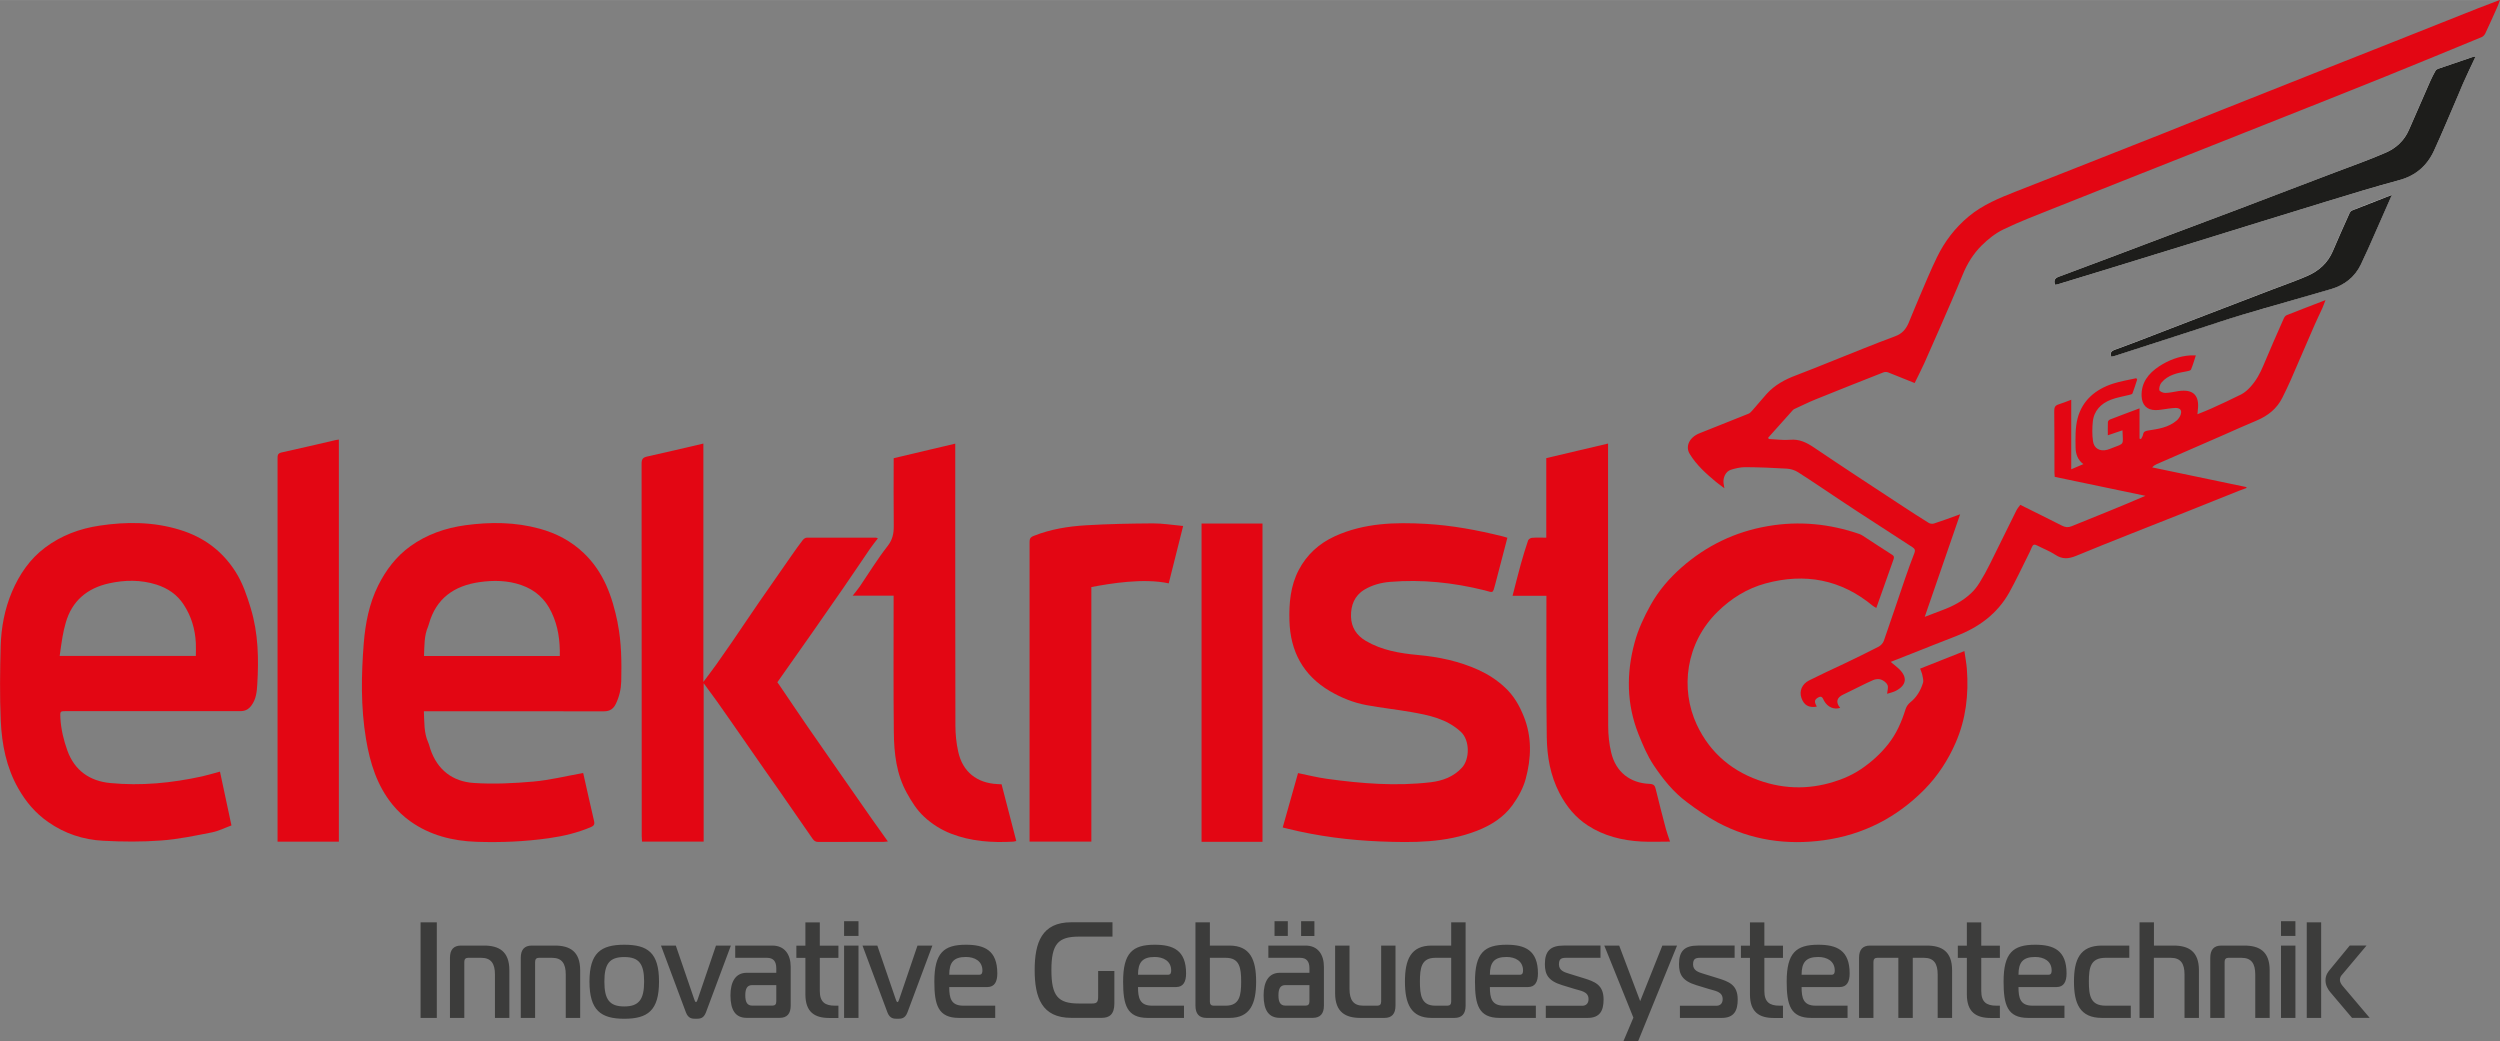
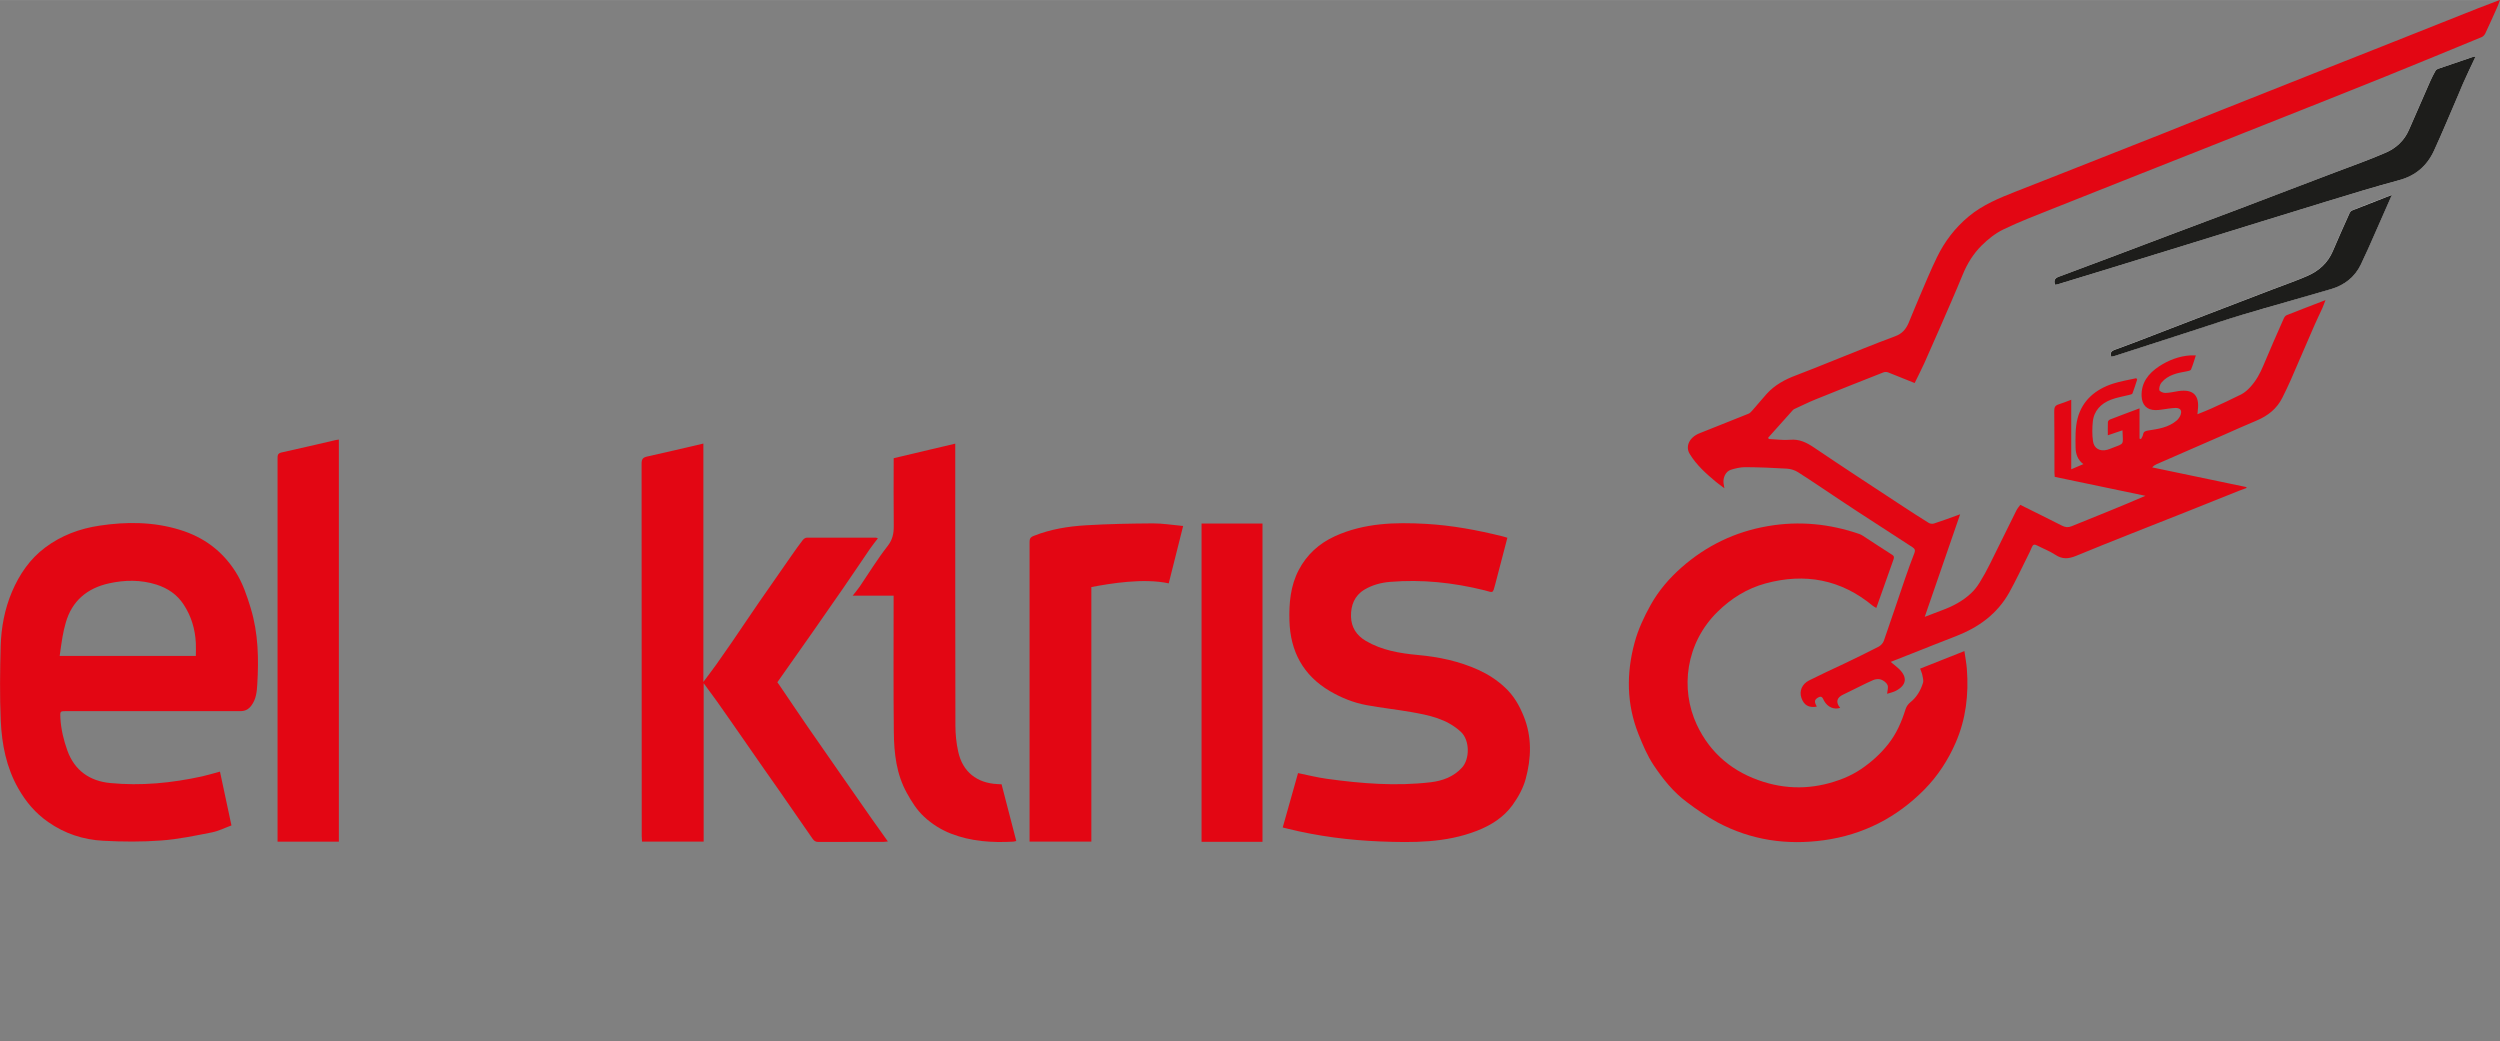
<svg xmlns="http://www.w3.org/2000/svg" id="Ebene_1" width="126.05mm" height="52.5mm" viewBox="0 0 357.31 148.81">
  <rect x="0" y="0" width="357.31" height="148.81" fill="#808080" stroke="none" />
  <defs>
    <style>.cls-1{fill:#1d1d1b;}.cls-2{fill:#fff;}.cls-3{fill:none;}.cls-4{fill:#3c3c3b;}.cls-5{fill:#e30613;}.cls-6{clip-path:url(#clippath-1);}.cls-7{clip-path:url(#clippath);}</style>
    <clipPath id="clippath">
      <rect class="cls-3" y="0" width="357.31" height="148.81" />
    </clipPath>
    <clipPath id="clippath-1">
      <rect class="cls-3" y="0" width="357.31" height="148.81" />
    </clipPath>
  </defs>
  <g class="cls-7">
-     <path class="cls-5" d="M80.02,93.75h-19.42c.07-1.47,0-2.9.6-4.25.04-.1.07-.21.1-.32,1.03-3.68,3.63-5.48,7.26-5.99,2-.28,3.99-.25,5.93.42,2.01.69,3.44,1.99,4.35,3.93.93,1.96,1.21,4,1.17,6.21M88.28,89.01c-.77-3.77-1.99-7.25-4.86-9.98-1.81-1.72-3.92-2.82-6.29-3.47-3.49-.96-7.04-.98-10.6-.5-2.86.39-5.54,1.32-7.89,3.01-2.01,1.45-3.49,3.4-4.59,5.61-1.29,2.58-1.83,5.42-2.06,8.23-.36,4.56-.44,9.14.32,13.7.57,3.43,1.57,6.66,3.79,9.39.74.9,1.62,1.73,2.57,2.4,2.81,1.99,6.03,2.79,9.42,2.91,3.48.12,6.95-.03,10.39-.52,2.05-.29,4.06-.77,5.97-1.58.42-.18.57-.39.46-.85-.53-2.26-1.03-4.53-1.54-6.8-.02-.08-.08-.15-.04-.08-2.42.43-4.74,1.01-7.09,1.22-2.83.25-5.7.39-8.53.2-3.03-.2-5.21-1.88-6.21-4.86-.11-.32-.17-.65-.31-.95-.62-1.4-.53-2.88-.61-4.44h.94c8.26,0,16.53,0,24.79.01.86,0,1.36-.35,1.72-1.09.48-1.02.73-2.08.76-3.2.06-2.8.04-5.57-.52-8.35" />
    <path class="cls-5" d="M28,93.74H8.53c.14-.95.24-1.83.4-2.71.12-.68.27-1.35.46-2.01.89-3.16,3.08-4.96,6.19-5.65,2.26-.5,4.54-.53,6.79.18,1.61.52,2.94,1.41,3.88,2.85,1.1,1.68,1.64,3.52,1.74,5.5.03.59,0,1.19,0,1.84M35.86,87c-.56-1.84-1.15-3.64-2.21-5.31-1.92-3-4.57-4.93-7.91-5.96-3.77-1.17-7.63-1.19-11.5-.61-2.84.42-5.47,1.4-7.77,3.12-2.2,1.64-3.71,3.86-4.77,6.36-1.03,2.44-1.52,5.04-1.6,7.67-.1,3.58-.15,7.17.01,10.75.15,3.36.79,6.64,2.49,9.64,1.09,1.93,2.46,3.55,4.28,4.82,2.37,1.66,5.02,2.53,7.85,2.68,2.77.15,5.57.17,8.34-.04,2.43-.18,4.84-.69,7.23-1.16.95-.19,1.85-.65,2.78-.99-.56-2.65-1.09-5.14-1.64-7.69-.98.26-1.76.5-2.56.68-4.33.95-8.72,1.38-13.13.95-2.91-.28-5.09-1.78-6.12-4.64-.54-1.5-.91-3.05-1-4.66-.05-.98-.06-.98.94-.98,8.26,0,16.53,0,24.79,0,.69,0,1.15-.24,1.57-.8.68-.91.78-1.97.84-3.02.22-3.65.15-7.28-.92-10.83" />
    <path class="cls-5" d="M111.09,97.52c1.63-2.32,3.28-4.65,4.92-6.99,1.5-2.14,2.99-4.28,4.48-6.44,1.3-1.88,2.57-3.78,3.86-5.67.34-.5.73-.97,1.12-1.48-.15-.06-.21-.1-.27-.1-3.3,0-6.6-.01-9.89,0-.2,0-.45.18-.58.35-.54.7-1.05,1.42-1.56,2.15-1.56,2.23-3.12,4.47-4.67,6.71-1.31,1.9-2.59,3.82-3.89,5.72-.74,1.08-1.49,2.15-2.24,3.21-.56.78-1.14,1.54-1.84,2.48v-34.07c-2.75.64-5.38,1.27-8.02,1.85-.6.13-.81.35-.81,1,.02,17.75.02,35.5.02,53.26,0,.26.03.52.04.78h8.81v-22.64c.71.97,1.33,1.8,1.93,2.64.69.97,1.38,1.95,2.06,2.94,1.58,2.27,3.16,4.55,4.74,6.82.7,1,1.4,1.99,2.1,2.99,1.58,2.27,3.16,4.55,4.73,6.83.22.33.45.47.86.47,3.07-.02,6.15,0,9.22-.01.18,0,.36-.03.69-.06-.85-1.19-1.63-2.27-2.39-3.36-1.52-2.18-3.04-4.36-4.56-6.54-1.52-2.18-3.04-4.36-4.55-6.55-1.36-1.97-2.69-3.97-4.04-5.95-.07-.11-.15-.22-.26-.36" />
    <path class="cls-5" d="M215.46,76.86c-.29-.09-.49-.16-.71-.21-3.59-.89-7.22-1.57-10.92-1.78-4.45-.25-8.85-.14-13.03,1.76-2.29,1.04-4.04,2.65-5.19,4.85-1.17,2.25-1.39,4.72-1.32,7.21.12,4.39,1.95,7.82,5.78,10.08,1.64.96,3.4,1.67,5.27,2.01,2.1.39,4.22.61,6.32.98,2.56.45,5.09.95,7.13,2.83,1.31,1.21,1.28,3.91.16,5.12-1.2,1.31-2.78,1.89-4.49,2.09-4.95.58-9.87.19-14.78-.49-1.4-.19-2.77-.54-4.16-.82-.73,2.6-1.46,5.17-2.19,7.77.25.06.46.12.67.17,4.36,1.08,8.79,1.65,13.27,1.83,4.68.18,9.35.22,13.83-1.53,2.01-.78,3.8-1.92,5.06-3.65.82-1.13,1.54-2.43,1.9-3.77.8-2.97.91-5.99-.29-8.95-.63-1.57-1.44-2.97-2.7-4.13-1.13-1.05-2.39-1.86-3.77-2.49-2.74-1.24-5.65-1.86-8.64-2.13-2.61-.24-5.16-.67-7.46-2.02-1.32-.78-2.08-1.94-2.11-3.49-.03-1.59.49-2.96,1.9-3.82,1.11-.67,2.37-1.01,3.67-1.12,4.57-.38,9.06.1,13.5,1.2,1.27.32,1.17.57,1.56-.92.57-2.17,1.13-4.34,1.72-6.59" />
    <path class="cls-5" d="M268.18,86.86c.83-2.36,1.63-4.61,2.43-6.86.11-.3.15-.51-.19-.72-1.39-.88-2.75-1.79-4.13-2.68-.17-.11-.34-.22-.53-.28-4.27-1.47-8.62-1.9-13.09-1.13-4.67.8-8.78,2.78-12.33,5.9-1.75,1.54-3.29,3.33-4.42,5.36-.94,1.69-1.79,3.5-2.29,5.36-1.2,4.4-1.17,8.82.56,13.14.61,1.52,1.23,3.01,2.15,4.4,1.33,1.99,2.81,3.84,4.73,5.27,1.41,1.06,2.88,2.09,4.43,2.92,4.77,2.54,9.87,3.28,15.2,2.54,5.61-.78,10.39-3.24,14.35-7.25,1.91-1.94,3.39-4.22,4.47-6.71,1.46-3.35,1.87-6.89,1.59-10.52-.06-.83-.23-1.66-.35-2.55-2.16.85-4.22,1.67-6.33,2.51.11.31.25.59.31.88.07.38.21.81.1,1.16-.34,1.09-.91,2.06-1.83,2.79-.29.23-.54.59-.65.94-.57,1.81-1.29,3.51-2.5,5.03-1.11,1.4-2.4,2.56-3.86,3.55-.77.52-1.61.96-2.47,1.31-3.74,1.5-7.56,1.74-11.43.54-4.36-1.35-7.65-4.06-9.58-8.17-2.41-5.15-1.6-11.68,2.96-16.16,1.97-1.93,4.22-3.33,6.86-4.05,5.64-1.53,10.78-.57,15.33,3.2.14.12.32.2.5.3" />
-     <path class="cls-5" d="M238.69,120.29c-.24-.72-.45-1.27-.6-1.84-.5-1.89-.99-3.78-1.45-5.69-.12-.5-.29-.7-.87-.73-2.82-.11-4.84-1.72-5.49-4.47-.29-1.22-.43-2.51-.43-3.76-.03-13.16-.02-26.32-.02-39.48v-.93c-2.98.7-5.89,1.39-8.83,2.08v11.37c-.72,0-1.38-.03-2.04.02-.2.01-.5.21-.56.38-.38,1.13-.73,2.27-1.05,3.42-.4,1.45-.76,2.91-1.17,4.49h4.84c0,.39,0,.68,0,.96,0,6.41-.04,12.83.05,19.24.04,2.78.51,5.49,1.83,8.03.99,1.89,2.28,3.46,4.04,4.6,2.31,1.5,4.92,2.14,7.65,2.29,1.33.07,2.66.01,4.11.01" />
    <path class="cls-5" d="M127.72,85.11v.91c0,6.21-.04,12.42.03,18.64.03,3,.36,5.98,1.87,8.69.68,1.23,1.4,2.39,2.45,3.37,1.15,1.07,2.44,1.87,3.87,2.43,2.83,1.1,5.8,1.3,8.8,1.14.2,0,.4-.08.51-.1-.71-2.76-1.41-5.43-2.1-8.1-.24-.01-.41-.02-.59-.03-2.93-.14-4.97-1.75-5.6-4.6-.28-1.25-.41-2.55-.41-3.83-.03-13.12-.02-26.23-.02-39.34v-.89c-3.01.71-5.9,1.39-8.8,2.08,0,3.28-.03,6.49.01,9.69.01,1.1-.18,1.99-.91,2.91-1.42,1.81-2.62,3.79-3.92,5.7-.29.42-.62.82-1.04,1.35h5.86Z" />
    <path class="cls-5" d="M48.43,120.29v-57.47c-.19.03-.32.04-.45.07-2.58.59-5.15,1.21-7.73,1.77-.6.13-.58.46-.58.91,0,18,0,35.99,0,53.98v.74h8.76Z" />
    <path class="cls-5" d="M155.98,120.29v-36.39c2.69-.51,7.45-1.31,11.06-.53.68-2.69,1.35-5.38,2.06-8.2-1.55-.14-2.94-.38-4.33-.37-3.18.02-6.37.08-9.55.27-2.55.15-5.08.56-7.49,1.52-.52.21-.58.46-.58.93,0,14.01,0,28.02,0,42.02v.74h8.83Z" />
  </g>
  <rect class="cls-5" x="171.73" y="74.82" width="8.71" height="45.49" />
  <g class="cls-6">
    <path class="cls-2" d="M353.77,8.18c-.05-.04-.11-.07-.16-.11-1.72.58-3.44,1.17-5.16,1.76-.14.05-.29.15-.36.27-.27.5-.54,1-.77,1.52-1.02,2.31-2.03,4.61-3.03,6.93-.66,1.53-1.83,2.61-3.29,3.25-2.37,1.04-4.83,1.9-7.25,2.82-4.68,1.79-9.36,3.58-14.05,5.35-2.92,1.11-5.85,2.2-8.78,3.3-5.56,2.1-11.12,4.2-16.69,6.28-.62.23-.7.57-.53,1.14.13-.02.27-.02.39-.06,2.86-.88,5.73-1.75,8.59-2.63,3.67-1.13,7.33-2.25,11-3.39,6.25-1.93,12.49-3.88,18.75-5.79,3.46-1.06,6.92-2.11,10.41-3.06,2.36-.64,4.01-2.05,5.01-4.19,1.26-2.71,2.39-5.47,3.57-8.22.21-.49.4-.99.62-1.47.57-1.24,1.15-2.46,1.72-3.7" />
    <path class="cls-2" d="M341.87,27.83c-2.01.78-3.87,1.49-5.72,2.24-.17.07-.31.3-.4.49-.8,1.77-1.6,3.54-2.35,5.33-.72,1.7-2,2.82-3.63,3.53-1.68.74-3.43,1.33-5.15,1.99-4.74,1.82-9.48,3.64-14.22,5.46-2.71,1.04-5.41,2.11-8.14,3.1-.57.21-.7.44-.51,1,.2-.04.39-.08.57-.14,4.01-1.29,8.02-2.59,12.02-3.89,2.05-.66,4.08-1.37,6.14-1.97,4.21-1.24,8.45-2.42,12.66-3.66,1.91-.56,3.4-1.71,4.28-3.53.7-1.45,1.33-2.93,1.99-4.4.8-1.79,1.58-3.59,2.45-5.56" />
    <path class="cls-5" d="M273.65,54.74c-1.28-.52-2.53-1.03-3.79-1.52-.2-.08-.48-.08-.68,0-3.25,1.28-6.49,2.56-9.72,3.87-.99.4-1.94.88-2.91,1.32-.1.05-.21.1-.28.17-1.19,1.33-2.38,2.66-3.57,3.99.04.06.08.11.12.17,1.01.04,2.04.2,3.04.11,1.32-.12,2.35.4,3.38,1.09,2.02,1.37,4.06,2.72,6.1,4.07,2.26,1.49,4.52,2.97,6.79,4.46,1.17.76,2.34,1.53,3.53,2.26.21.13.55.16.78.08,1.2-.39,2.38-.83,3.71-1.31-1.7,4.92-3.35,9.7-5.06,14.66.91-.35,1.65-.64,2.41-.92,1.56-.57,3.01-1.32,4.23-2.47.45-.42.84-.93,1.17-1.45.55-.88,1.05-1.79,1.51-2.72,1.27-2.54,2.51-5.09,3.77-7.63.14-.29.37-.54.57-.82,2,1,3.99,1.97,5.97,2.98.47.24.87.28,1.38.07,3.5-1.42,7.01-2.81,10.53-4.34-4.31-.9-8.63-1.8-12.96-2.71-.01-.23-.04-.42-.04-.62,0-2.94,0-5.88-.03-8.82,0-.51.14-.77.63-.92.59-.18,1.16-.42,1.8-.66v9.94c.61-.26,1.14-.49,1.73-.74-.84-.62-1.1-1.51-1.11-2.38-.02-1.39-.06-2.84.29-4.17.68-2.58,2.57-4.14,5.05-4.95,1.09-.35,2.23-.53,3.34-.78.04.07.08.13.12.2-.22.66-.42,1.33-.67,1.98-.04.11-.28.16-.43.2-.88.23-1.79.36-2.64.69-1.43.55-2.44,1.57-2.6,3.16-.09.92-.1,1.87.03,2.78.15,1.05,1.01,1.5,2.04,1.22.24-.06.46-.16.69-.25,1.84-.71,1.55-.38,1.48-2.53-.67.23-1.33.45-2.09.71,0-.68-.02-1.29.01-1.9,0-.13.18-.31.31-.36,1.36-.53,2.74-1.04,4.21-1.59v4.33c.07.02.14.04.21.06.1-.21.26-.41.29-.62.07-.44.31-.53.72-.6,1.45-.22,2.92-.43,4.09-1.43.26-.23.5-.57.59-.9.16-.59-.1-.88-.72-.9-.35,0-.7.06-1.06.1-.62.07-1.23.22-1.85.21-1.23-.01-1.91-.74-1.97-1.96-.09-1.96.99-3.29,2.48-4.28,1.34-.88,2.84-1.47,4.48-1.58.22-.01.44,0,.79,0-.24.72-.42,1.39-.69,2.02-.06.15-.4.22-.62.26-1.33.23-2.65.5-3.58,1.58-.24.28-.38.74-.33,1.1.02.18.55.42.85.41.64-.01,1.27-.18,1.91-.27,2.1-.3,3.01.62,2.74,2.74-.02.15-.03.31-.05.57.71-.29,1.36-.53,1.99-.82,1.43-.65,2.87-1.31,4.28-2.02.48-.25.91-.64,1.28-1.04.83-.9,1.41-1.96,1.88-3.1.93-2.25,1.93-4.48,2.91-6.71.08-.18.24-.4.42-.47,1.79-.71,3.6-1.4,5.54-2.15-.19.48-.31.85-.47,1.2-.36.8-.76,1.59-1.11,2.4-1.13,2.6-2.25,5.21-3.38,7.81-.37.85-.78,1.68-1.19,2.51-.78,1.59-2.07,2.61-3.68,3.29-1.58.66-3.14,1.36-4.7,2.05-3.19,1.39-6.39,2.79-9.58,4.18-.22.1-.43.21-.66.47,4.49.94,8.97,1.88,13.45,2.81.01.04.03.09.04.13-.33.12-.67.24-1,.37-2.6,1.04-5.2,2.09-7.8,3.12-5.18,2.06-10.38,4.07-15.53,6.2-1.12.46-2,.53-3.02-.15-.81-.53-1.74-.88-2.61-1.33-.35-.18-.56-.15-.72.24-.19.47-.42.93-.65,1.39-.85,1.7-1.66,3.43-2.59,5.1-1.71,3.06-4.38,4.99-7.61,6.24-2.11.81-4.21,1.66-6.32,2.49-.98.39-1.97.78-3.02,1.19.44.37.84.66,1.18.99,1.25,1.2,1.11,2.33-.43,3.14-.4.21-.87.3-1.25.43.03-.46.2-.93.05-1.26-.15-.34-.57-.65-.94-.78-.32-.12-.78-.06-1.11.08-1.16.51-2.28,1.1-3.42,1.65-.28.14-.55.28-.84.41-.96.43-1.13,1.12-.45,1.91-.87.29-1.78-.09-2.29-.98-.2-.35-.29-.86-.9-.48-.49.3-.54.57-.18,1.22,0,.02,0,.04,0,.07-1.13.18-1.81-.21-2.17-1.24-.35-1,.08-1.99,1.09-2.51.75-.38,1.51-.74,2.28-1.11.94-.45,1.89-.88,2.83-1.33,1.62-.78,3.24-1.56,4.84-2.39.31-.16.62-.51.74-.84,1.04-2.97,2.03-5.96,3.05-8.94.42-1.21.85-2.42,1.32-3.61.15-.4.05-.6-.28-.82-2.61-1.68-5.21-3.38-7.81-5.07-.84-.55-1.67-1.1-2.5-1.65-2.02-1.34-4.02-2.71-6.06-4.01-.46-.29-1.05-.47-1.6-.5-1.98-.12-3.96-.2-5.94-.21-.69,0-1.41.17-2.07.38-.71.23-1.12,1.1-1.02,1.93.02.2.07.39.12.7-.45-.34-.83-.6-1.18-.89-1.42-1.18-2.8-2.41-3.77-4-.68-1.1-.04-2.39,1.38-2.96,2.33-.93,4.66-1.85,6.99-2.79.21-.08.4-.27.55-.45.69-.78,1.35-1.58,2.04-2.36,1.17-1.31,2.67-2.11,4.29-2.71,1.58-.59,3.14-1.24,4.71-1.86,3.14-1.25,6.26-2.54,9.42-3.71,1-.37,1.53-1.03,1.91-1.92.51-1.21.99-2.43,1.51-3.63.82-1.91,1.61-3.84,2.52-5.71,1.09-2.26,2.6-4.23,4.53-5.84,2.02-1.69,4.44-2.67,6.86-3.62,2.01-.78,4.01-1.57,6.01-2.36,4.96-1.96,9.92-3.91,14.87-5.87,2.79-1.11,5.57-2.24,8.35-3.35,4.68-1.86,9.37-3.72,14.06-5.58,2.93-1.16,5.87-2.32,8.8-3.48,4.62-1.84,9.25-3.68,13.87-5.51.99-.39,1.98-.76,3.14-1.2-.17.43-.26.74-.39,1.02-.56,1.25-1.12,2.5-1.7,3.74-.1.22-.3.46-.51.55-4.53,1.87-9.07,3.74-13.62,5.58-3.75,1.52-7.5,3-11.26,4.5-4.6,1.83-9.21,3.66-13.81,5.48-3.76,1.49-7.52,2.97-11.27,4.46-3.82,1.51-7.64,3.02-11.46,4.55-2.35.94-4.72,1.84-6.99,2.94-1.13.55-2.18,1.39-3.08,2.28-1.18,1.17-2.06,2.59-2.7,4.15-1.04,2.54-2.16,5.06-3.25,7.58-.74,1.71-1.49,3.41-2.25,5.1-.42.92-.88,1.82-1.36,2.8" />
    <path class="cls-1" d="M353.77,8.18c-.58,1.23-1.16,2.46-1.72,3.7-.22.48-.41.99-.62,1.47-1.18,2.74-2.32,5.51-3.57,8.22-1,2.15-2.65,3.56-5.01,4.19-3.49.94-6.95,2-10.41,3.06-6.26,1.91-12.5,3.86-18.75,5.79-3.67,1.13-7.33,2.26-11,3.39-2.86.88-5.72,1.76-8.59,2.63-.12.04-.26.04-.39.06-.17-.56-.09-.91.53-1.14,5.57-2.07,11.13-4.18,16.69-6.28,2.93-1.1,5.86-2.19,8.78-3.3,4.69-1.78,9.37-3.56,14.05-5.35,2.42-.92,4.88-1.78,7.25-2.82,1.46-.64,2.63-1.72,3.29-3.25,1-2.31,2.01-4.62,3.03-6.93.23-.52.49-1.02.77-1.52.07-.12.22-.22.36-.27,1.72-.59,3.44-1.17,5.16-1.76.05.04.11.07.16.11" />
    <path class="cls-1" d="M341.87,27.83c-.86,1.96-1.65,3.76-2.45,5.56-.65,1.47-1.29,2.95-1.99,4.4-.88,1.82-2.37,2.97-4.28,3.53-4.21,1.24-8.45,2.41-12.66,3.66-2.06.61-4.1,1.31-6.14,1.97-4.01,1.3-8.02,2.59-12.02,3.89-.18.06-.38.09-.57.14-.19-.56-.05-.79.51-1,2.73-.99,5.43-2.06,8.14-3.1,4.74-1.82,9.48-3.64,14.22-5.46,1.72-.66,3.46-1.25,5.15-1.99,1.63-.71,2.91-1.84,3.63-3.53.75-1.79,1.56-3.56,2.35-5.33.08-.19.22-.42.4-.49,1.85-.74,3.7-1.45,5.72-2.24" />
-     <path class="cls-4" d="M331.75,131.82h-2.06v13.66h2.06v-13.66ZM338.69,145.48l-3.82-4.51c-.25-.29-.44-.59-.44-.92s.12-.55.3-.74l3.51-4.18h-2.4l-2.82,3.43c-.28.33-.65.78-.65,1.56,0,.72.37,1.29.65,1.64l3.14,3.71h2.54ZM328.07,131.66h-2.06v2.1h2.06v-2.1ZM326.01,145.48h2.06v-10.34h-2.06v10.34ZM315.89,145.48h2.06v-8c0-.39.18-.59.53-.59h1.89c1.41,0,1.96.82,1.96,2.38v6.21h2.06v-6.81c0-2.73-1.51-3.53-3.63-3.53h-3.28c-1.06,0-1.58.59-1.58,1.75v8.59ZM305.78,145.48h2.06v-8.59h2.42c1.41,0,1.96.82,1.96,2.38v6.21h2.06v-6.81c0-2.73-1.51-3.53-3.63-3.53h-2.8v-3.32h-2.06v13.66ZM304.33,136.89v-1.75h-3.91c-3.17,0-4,2.03-4,5.15s.83,5.19,4,5.19h4.12v-1.75h-3.61c-2.17,0-2.38-1.48-2.38-3.44s.21-3.4,2.38-3.4h3.4ZM288.49,139.31c0-1.76.62-2.54,2.38-2.54,1.23,0,2.36.57,2.36,1.93,0,.29-.05.61-.46.61h-4.28ZM295.06,145.48v-1.75h-4.56c-1.76,0-2.01-1.09-2.01-2.66h5.43c1.06,0,1.44-.78,1.44-1.95,0-3.32-1.85-4.1-4.49-4.1-3.17,0-4.51,1.17-4.51,5.27,0,3.32.53,5.19,3.52,5.19h5.18ZM285.83,145.48v-1.75h-.51c-1.41,0-2.15-.53-2.15-2.09v-4.74h2.66v-1.75h-2.66v-3.32h-2.06v3.32h-1.29v1.75h1.29v5.21c0,2.54,1.32,3.38,3.43,3.38h1.29ZM265.7,145.48h2.06v-8c0-.39.18-.59.53-.59h3.03v8.59h2.06v-8.59h1.6c1.41,0,1.96.82,1.96,2.38v6.21h2.06v-6.81c0-2.73-1.51-3.53-3.63-3.53h-8.09c-1.06,0-1.58.59-1.58,1.75v8.59ZM257.49,139.31c0-1.76.62-2.54,2.38-2.54,1.23,0,2.36.57,2.36,1.93,0,.29-.05.61-.46.61h-4.28ZM264.06,145.48v-1.75h-4.56c-1.76,0-2.01-1.09-2.01-2.66h5.43c1.06,0,1.44-.78,1.44-1.95,0-3.32-1.85-4.1-4.49-4.1-3.17,0-4.51,1.17-4.51,5.27,0,3.32.53,5.19,3.52,5.19h5.18ZM254.83,145.48v-1.75h-.51c-1.41,0-2.15-.53-2.15-2.09v-4.74h2.66v-1.75h-2.66v-3.32h-2.06v3.32h-1.29v1.75h1.29v5.21c0,2.54,1.32,3.38,3.43,3.38h1.29ZM240.1,145.48h5.97c1.78,0,2.29-1.05,2.29-2.63,0-2.11-1.25-2.56-2.91-3.07l-2.01-.62c-.69-.21-1.46-.45-1.46-1.33,0-.76.32-.94.99-.94h4.95v-1.75h-5.27c-1.88,0-2.68.78-2.68,2.65,0,1.48.48,2.4,2.48,3.01l1.8.55c.85.27,1.96.35,1.96,1.45,0,.68-.44.94-.86.94h-5.25v1.75ZM239.69,135.14h-2.1l-3.17,7.94-3-7.94h-2.13l4.16,10.3-1.43,3.38h2.1l5.57-13.68ZM220.93,145.48h5.97c1.78,0,2.29-1.05,2.29-2.63,0-2.11-1.25-2.56-2.91-3.07l-2.01-.62c-.69-.21-1.46-.45-1.46-1.33,0-.76.32-.94.99-.94h4.95v-1.75h-5.27c-1.88,0-2.68.78-2.68,2.65,0,1.48.48,2.4,2.48,3.01l1.8.55c.85.27,1.96.35,1.96,1.45,0,.68-.44.94-.86.94h-5.25v1.75ZM212.94,139.31c0-1.76.62-2.54,2.38-2.54,1.23,0,2.36.57,2.36,1.93,0,.29-.05.61-.46.61h-4.28ZM219.51,145.48v-1.75h-4.56c-1.76,0-2.01-1.09-2.01-2.66h5.43c1.06,0,1.44-.78,1.44-1.95,0-3.32-1.85-4.1-4.49-4.1-3.17,0-4.51,1.17-4.51,5.27,0,3.32.53,5.19,3.52,5.19h5.18ZM207.41,136.89v6.25c0,.39-.18.59-.53.59h-1.74c-1.99,0-2.2-1.48-2.2-3.44s.21-3.4,2.2-3.4h2.27ZM209.47,131.82h-2.06v3.32h-2.79c-3,0-3.82,2.03-3.82,5.15s.83,5.19,3.82,5.19h3.26c1.06,0,1.59-.59,1.59-1.75v-11.91ZM199.46,135.14h-2.06v8c0,.39-.18.59-.53.59h-2.03c-1.41,0-1.96-.82-1.96-2.38v-6.21h-2.06v6.81c0,2.73,1.51,3.53,3.63,3.53h3.42c1.06,0,1.58-.59,1.58-1.75v-8.59ZM184.06,131.66h-1.9v2.1h1.9v-2.1ZM185.96,133.77h1.9v-2.11h-1.9v2.11ZM187.15,140.79v2.34c0,.39-.18.59-.53.59h-2.91c-.71,0-.99-.49-.99-1.47s.28-1.46.99-1.46h3.44ZM181.28,135.14v1.75h4.56c.88,0,1.31.51,1.31,1.48v.66h-4.23c-1.59,0-2.32,1.27-2.32,3.22,0,2.15.74,3.22,2.32,3.22h4.71c1.06,0,1.59-.59,1.59-1.75v-5.54c0-1.76-.86-3.04-2.62-3.04h-5.3ZM172.92,136.89h2.27c1.99,0,2.2,1.44,2.2,3.4s-.21,3.44-2.2,3.44h-1.74c-.35,0-.53-.19-.53-.59v-6.25ZM175.71,145.48c3,0,3.82-2.07,3.82-5.19s-.83-5.15-3.82-5.15h-2.79v-3.32h-2.06v11.91c0,1.17.53,1.75,1.59,1.75h3.26ZM162.65,139.31c0-1.76.62-2.54,2.38-2.54,1.23,0,2.36.57,2.36,1.93,0,.29-.05.61-.46.61h-4.28ZM169.22,145.48v-1.75h-4.56c-1.76,0-2.01-1.09-2.01-2.66h5.43c1.06,0,1.44-.78,1.44-1.95,0-3.32-1.85-4.1-4.49-4.1-3.17,0-4.51,1.17-4.51,5.27,0,3.32.53,5.19,3.52,5.19h5.18ZM159,133.86v-2.05h-5.89c-4.23,0-5.23,2.93-5.23,6.83s1,6.83,5.23,6.83h4.37c1.06,0,1.79-.49,1.79-2.05v-4.65h-2.32v3.67c0,.78-.18.98-.88.98h-1.87c-3,0-3.93-1.07-3.93-4.78s.94-4.78,3.93-4.78h4.79ZM135.67,139.31c0-1.76.62-2.54,2.38-2.54,1.23,0,2.36.57,2.36,1.93,0,.29-.05.61-.46.61h-4.28ZM142.24,145.48v-1.75h-4.56c-1.76,0-2.01-1.09-2.01-2.66h5.43c1.06,0,1.44-.78,1.44-1.95,0-3.32-1.85-4.1-4.49-4.1-3.17,0-4.51,1.17-4.51,5.27,0,3.32.53,5.19,3.52,5.19h5.18ZM125.4,135.14h-2.13l3.56,9.54c.35.92.92.92,1.44.92s1.09,0,1.43-.92l3.56-9.54h-2.13l-2.61,7.67c-.05.16-.14.41-.25.41s-.19-.25-.25-.41l-2.63-7.67ZM122.7,131.66h-2.06v2.1h2.06v-2.1ZM120.64,145.48h2.06v-10.34h-2.06v10.34ZM119.83,145.48v-1.75h-.51c-1.41,0-2.15-.53-2.15-2.09v-4.74h2.66v-1.75h-2.66v-3.32h-2.06v3.32h-1.29v1.75h1.29v5.21c0,2.54,1.32,3.38,3.43,3.38h1.29ZM110.95,140.79v2.34c0,.39-.18.59-.53.59h-2.91c-.71,0-.99-.49-.99-1.47s.28-1.46.99-1.46h3.44ZM105.08,135.14v1.75h4.56c.88,0,1.31.51,1.31,1.48v.66h-4.23c-1.58,0-2.32,1.27-2.32,3.22,0,2.15.74,3.22,2.32,3.22h4.71c1.06,0,1.58-.59,1.58-1.75v-5.54c0-1.76-.86-3.04-2.62-3.04h-5.31ZM96.6,135.14h-2.13l3.56,9.54c.35.92.92.92,1.44.92s1.09,0,1.43-.92l3.56-9.54h-2.13l-2.61,7.67c-.05.16-.14.41-.25.41s-.19-.25-.25-.41l-2.63-7.67ZM86.38,140.29c0-2.54.72-3.51,2.84-3.51s2.84.98,2.84,3.51-.72,3.55-2.84,3.55-2.84-1.01-2.84-3.55M89.22,135.02c-3.35,0-4.97,1.17-4.97,5.27s1.62,5.31,4.97,5.31,4.97-1.17,4.97-5.31-1.62-5.27-4.97-5.27M74.42,145.48h2.06v-8c0-.39.18-.59.53-.59h1.89c1.41,0,1.96.82,1.96,2.38v6.21h2.06v-6.81c0-2.73-1.51-3.53-3.63-3.53h-3.28c-1.06,0-1.58.59-1.58,1.75v8.59ZM64.3,145.48h2.06v-8c0-.39.18-.59.53-.59h1.89c1.41,0,1.96.82,1.96,2.38v6.21h2.06v-6.81c0-2.73-1.51-3.53-3.63-3.53h-3.28c-1.06,0-1.58.59-1.58,1.75v8.59ZM62.43,131.82h-2.32v13.66h2.32v-13.66Z" />
  </g>
</svg>